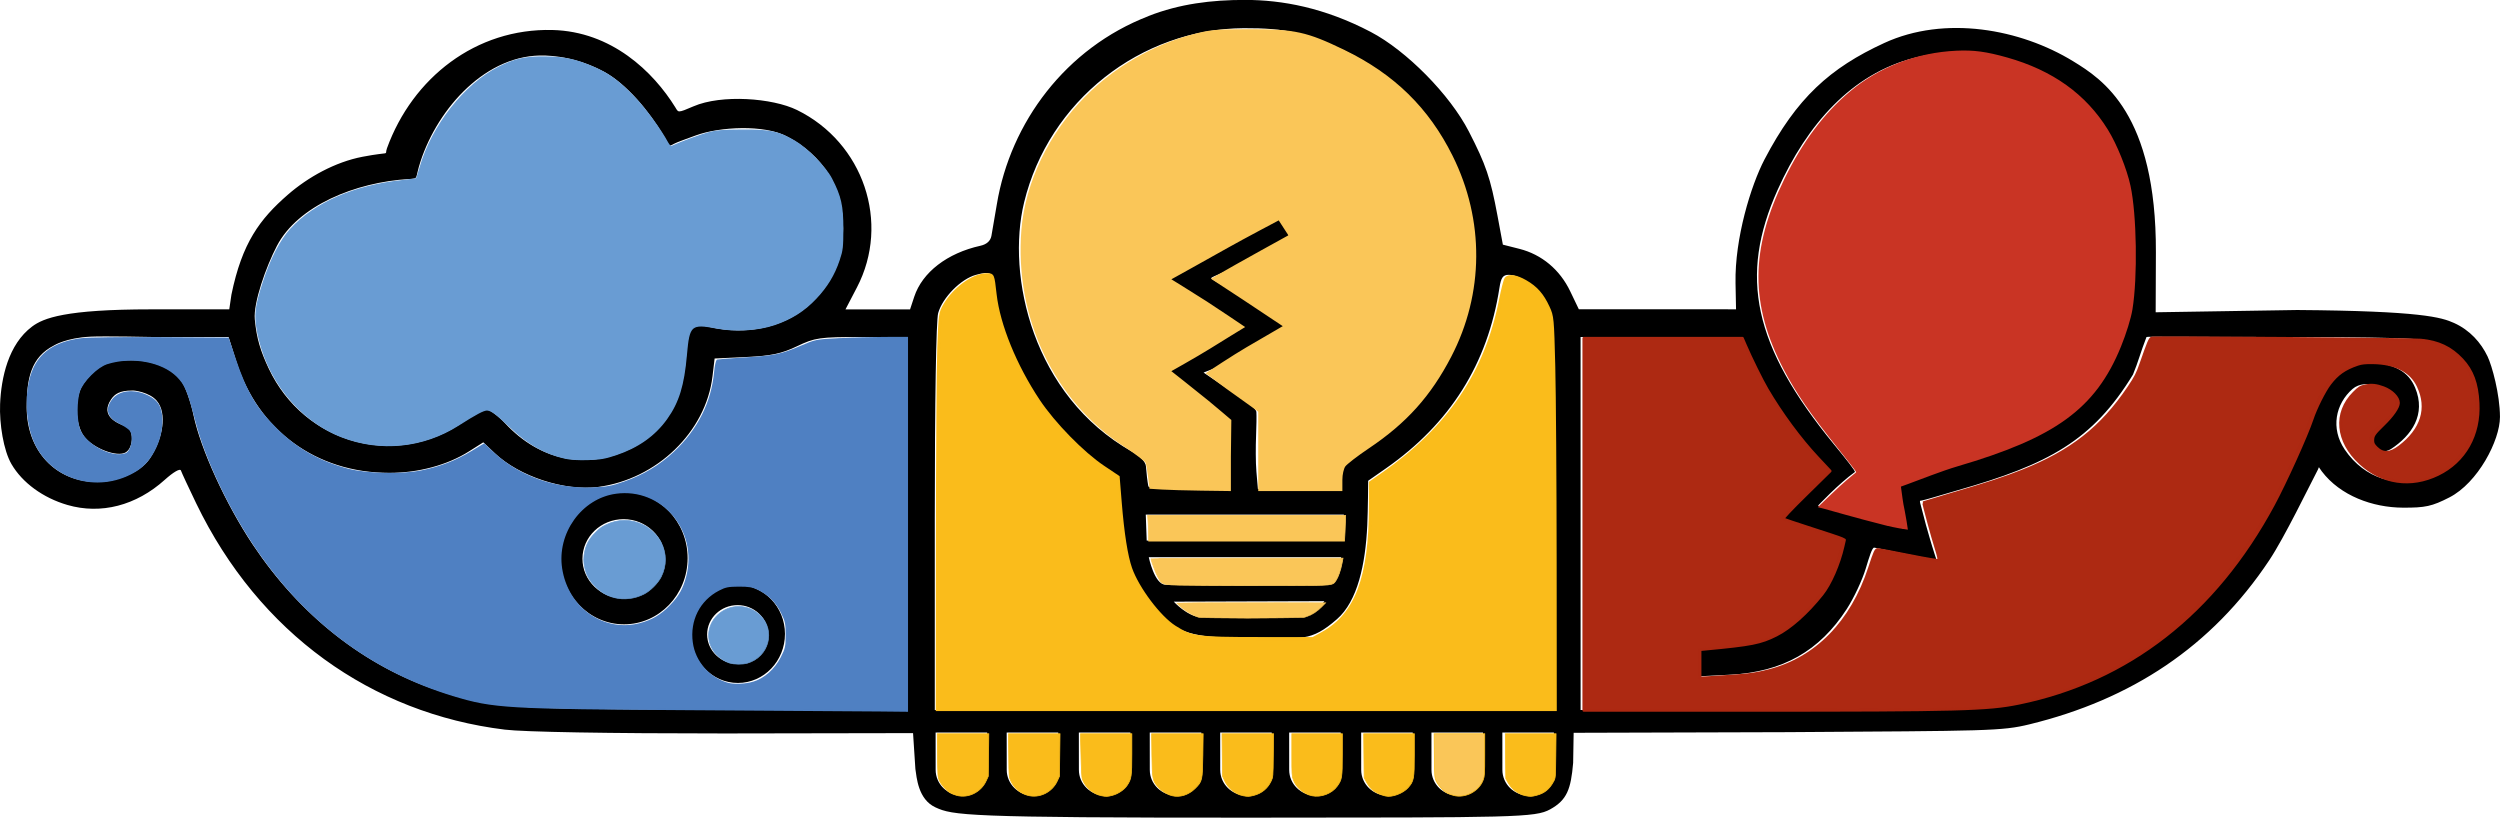
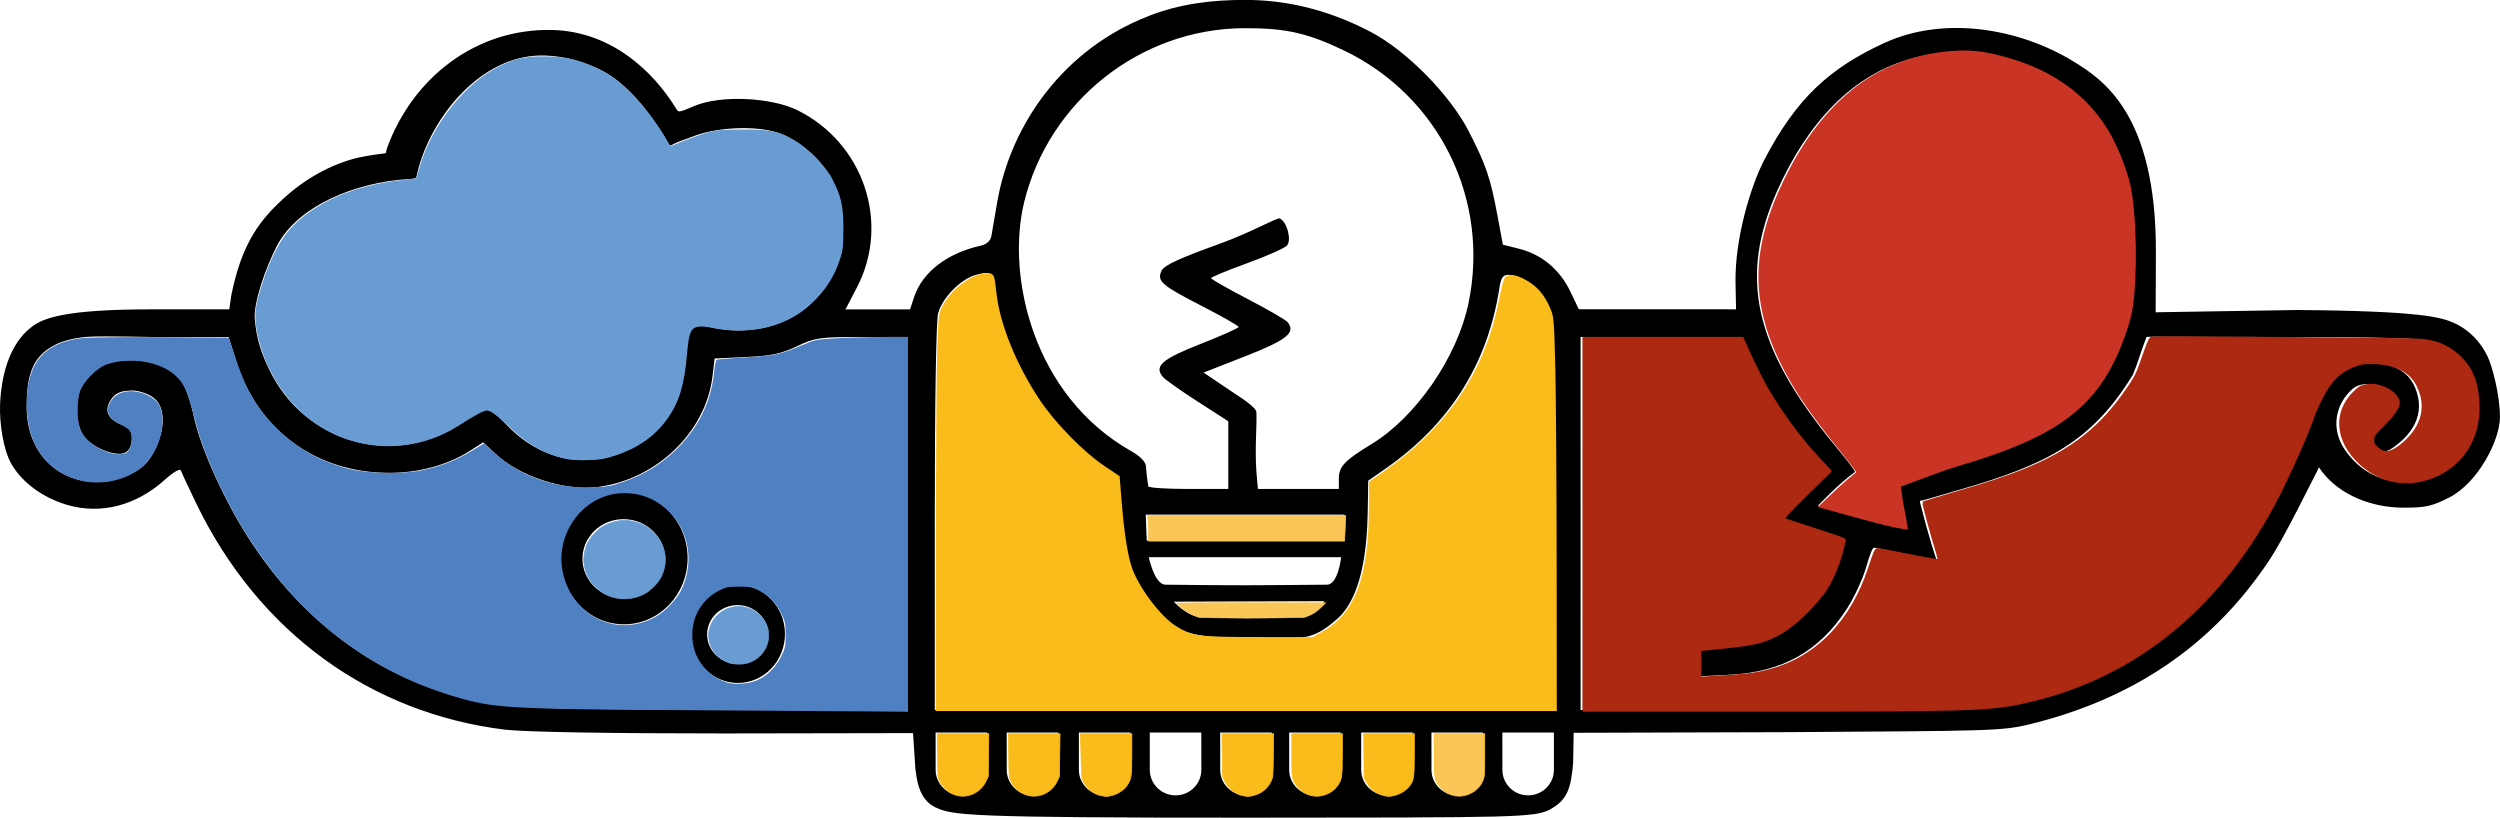
<svg xmlns="http://www.w3.org/2000/svg" xmlns:ns1="http://www.inkscape.org/namespaces/inkscape" xmlns:ns2="http://sodipodi.sourceforge.net/DTD/sodipodi-0.dtd" width="191.531mm" height="62.647mm" viewBox="0 0 191.531 62.647" version="1.1" id="svg1" xml:space="preserve" ns1:version="1.4-beta2 (9aaf4f34, 2024-07-30)" ns2:docname="icpc-mexico.svg">
  <ns2:namedview id="namedview1" pagecolor="#505050" bordercolor="#eeeeee" borderopacity="1" ns1:showpageshadow="0" ns1:pageopacity="0" ns1:pagecheckerboard="0" ns1:deskcolor="#d1d1d1" ns1:document-units="mm" ns1:zoom="1.1643713" ns1:cx="571.98249" ns1:cy="213.41989" ns1:window-width="1792" ns1:window-height="1120" ns1:window-x="0" ns1:window-y="0" ns1:window-maximized="0" ns1:current-layer="layer2" />
  <defs id="defs1">
    <ns1:path-effect effect="fillet_chamfer" id="path-effect1655" is_visible="true" lpeversion="1" nodesatellites_param="F,0,0,1,0,0,0,1 @ F,0,0,1,0,0,0,1 @ F,0,0,1,0,0,0,1 @ F,0,0,1,0,0,0,1 @ F,0,0,1,0,0,0,1 @ F,0,0,1,0,0,0,1 @ F,0,0,1,0,0,0,1 @ F,0,0,1,0,0,0,1 @ F,0,0,1,0,0,0,1 @ F,0,0,1,0,0,0,1 @ F,0,0,1,0,0,0,1 @ F,0,0,1,0,0,0,1 @ F,0,0,1,0,0,0,1 @ F,0,0,1,0,0,0,1 @ F,0,0,1,0,0,0,1 @ F,0,0,1,0,0,0,1 @ F,0,0,1,0,0,0,1 @ F,0,0,1,0,0,0,1 @ F,0,0,1,0,0,0,1 @ F,0,0,1,0,0,0,1 @ F,0,0,1,0,0,0,1 @ F,0,0,1,0,0,0,1 @ F,0,0,1,0,0,0,1 @ F,0,0,1,0,0,0,1 @ F,0,0,1,0,0,0,1 @ F,0,0,1,0,0,0,1 @ F,0,0,1,0,0,0,1 @ F,0,0,1,0,0,0,1 @ F,0,0,1,0,0,0,1 @ F,0,0,1,0,0,0,1 @ F,0,0,1,0,0,0,1 @ F,0,0,1,0,0,0,1 @ F,0,0,1,0,0,0,1 @ F,0,0,1,0,0,0,1 @ F,0,0,1,0,0,0,1 @ F,0,0,1,0,0,0,1 @ F,0,0,1,0,0,0,1 @ F,0,0,1,0,0,0,1 @ F,0,0,1,0,0,0,1 @ F,0,0,1,0,0,0,1 @ F,0,0,1,0,0,0,1 @ F,0,0,1,0,0,0,1 @ F,0,0,1,0,0,0,1 @ F,0,0,1,0,0,0,1 @ F,0,0,1,0,0,0,1 @ F,0,0,1,0,0,0,1 @ F,0,0,1,0,0,0,1 @ F,0,0,1,0,0,0,1 @ F,0,0,1,0,0,0,1 @ F,0,0,1,0,0,0,1 | F,0,0,1,0,0,0,1 @ F,0,0,1,0,0,0,1 @ F,0,0,1,0,0,0,1 @ F,0,0,1,0,0,0,1 @ F,0,0,1,0,0,0,1 @ F,0,0,1,0,0,0,1 @ F,0,0,1,0,0,0,1 | F,0,0,1,0,0,0,1 @ F,0,0,1,0,0,0,1 @ F,0,0,1,0,0,0,1 @ F,0,0,1,0,0,0,1 @ F,0,0,1,0,0,0,1 @ F,0,0,1,0,0,0,1 @ F,0,0,1,0,0,0,1 | F,0,0,1,0,0,0,1 @ F,0,0,1,0,0,0,1 @ F,0,0,1,0,0,0,1 @ F,0,0,1,0,0,0,1 @ F,0,0,1,0,0,0,1 @ F,0,0,1,0,0,0,1 @ F,0,0,1,0,0,0,1 | F,0,0,1,0,0,0,1 @ F,0,0,1,0,0,0,1 @ F,0,0,1,0,0,0,1 @ F,0,0,1,0,0,0,1 @ F,0,0,1,0,0,0,1 @ F,0,0,1,0,0,0,1 @ F,0,0,1,0,0,0,1 | F,0,0,1,0,0,0,1 @ F,0,0,1,0,0,0,1 @ F,0,0,1,0,0,0,1 @ F,0,0,1,0,0,0,1 @ F,0,0,1,0,0,0,1 @ F,0,0,1,0,0,0,1 @ F,0,0,1,0,0,0,1 @ F,0,0,1,0,0,0,1 | F,0,0,1,0,0,0,1 @ F,0,0,1,0,0,0,1 @ F,0,0,1,0,0,0,1 @ F,0,0,1,0,0,0,1 @ F,0,0,1,0,0,0,1 @ F,0,0,1,0,0,0,1 @ F,0,0,1,0,0,0,1 | F,0,0,1,0,0,0,1 @ F,0,0,1,0,0,0,1 @ F,0,0,1,0,0,0,1 @ F,0,0,1,0,0,0,1 @ F,0,0,1,0,0,0,1 @ F,0,0,1,0,0,0,1 @ F,0,0,1,0,0,0,1 @ F,0,0,1,0,0,0,1 | F,0,0,1,0,0,0,1 @ F,0,0,1,0,0,0,1 @ F,0,0,1,0,0,0,1 @ F,0,0,1,0,0,0,1 @ F,0,0,1,0,0,0,1 @ F,0,0,1,0,0,0,1 | F,0,0,1,0,0,0,1 @ F,0,0,1,0,0,0,1 @ F,0,0,1,0,0,0,1 @ F,0,0,1,0,0,0,1 @ F,0,0,1,0,0,0,1 @ F,0,0,1,0,0,0,1 @ F,0,0,1,0,0,0,1 | F,0,0,1,0,0,0,1 @ F,0,0,1,0,0,0,1 @ F,0,0,1,0,0,0,1 @ F,0,0,1,0,0,0,1 @ F,0,0,1,0,0,0,1 @ F,0,0,1,0,0,0,1 @ F,0,0,1,0,0,0,1 @ F,0,0,1,0,0,0,1 | F,0,0,1,0,0,0,1 @ F,0,0,1,0,0,0,1 @ F,0,0,1,0,0,0,1 @ F,0,0,1,0,0,0,1 @ F,0,0,1,0,0,0,1 @ F,0,0,1,0,0,0,1 @ F,0,0,1,0,0,0,1 @ F,0,0,1,0,0,0,1 | F,0,0,1,0,0,0,1 @ F,0,0,1,0,0,0,1 @ F,0,0,1,0,0,0,1 @ F,0,0,1,0,0,0,1 @ F,0,0,1,0,0,0,1 @ F,0,0,1,0,0,0,1 | F,0,0,1,0,0,0,1 @ F,0,0,1,0,0,0,1 @ F,0,0,1,0,0,0,1 @ F,0,0,1,0,0,0,1 @ F,0,0,1,0,0,0,1 @ F,0,0,1,0,0,0,1 @ F,0,0,1,0,0,0,1 | F,0,0,1,0,0,0,1 @ F,0,0,1,0,0,0,1 @ F,0,0,1,0,0,0,1 @ F,0,0,1,0,0,0,1 @ F,0,0,1,0,0,0,1 @ F,0,0,1,0,0,0,1 @ F,0,0,1,0,0,0,1 | F,0,0,1,0,0,0,1 @ F,0,0,1,0,0,0,1 @ F,0,0,1,0,0,0,1 @ F,0,0,1,0,0,0,1 @ F,0,0,1,0,0,0,1 @ F,0,0,1,0,0,0,1 @ F,0,0,1,0,0,0,1 | F,0,0,1,0,0,0,1 @ F,0,0,1,0,0,0,1 @ F,0,0,1,0,0,0,1 @ F,0,0,1,0,0,0,1 @ F,0,0,1,0,0,0,1 @ F,0,0,1,0,0,0,1 | F,0,0,1,0,0,0,1 @ F,0,0,1,0,0,0,1 @ F,0,0,1,0,0,0,1 @ F,0,0,1,0,0,0,1 @ F,0,0,1,0,0,0,1 @ F,0,0,1,0,0,0,1 @ F,0,0,1,0,0,0,1 | F,0,0,1,0,0,0,1 @ F,0,0,1,0,0,0,1 @ F,0,0,1,0,0,0,1 @ F,0,0,1,0,0,0,1 @ F,0,0,1,0,0,0,1 @ F,0,0,1,0,0,0,1 @ F,0,0,1,0,0,0,1 @ F,0,0,1,0,0,0,1 | F,0,0,1,0,0,0,1 @ F,0,0,1,0,0,0,1 @ F,0,0,1,0,0,0,1 @ F,0,0,1,0,0,0,1 @ F,0,0,1,0,0,0,1 @ F,0,0,1,0,0,0,1 @ F,0,0,1,0,0,0,1 @ F,0,0,1,0,0,0,1 @ F,0,0,1,0,0,0,1 @ F,0,0,1,0,0,0,1 @ F,0,0,1,0,0,0,1 @ F,0,0,1,0,0,0,1 @ F,0,0,1,0,0,0,1 @ F,0,0,1,0,0,0,1 @ F,0,0,1,0,0,0,1 @ F,0,0,1,0,0,0,1 @ F,0,0,1,0,0,0,1 @ F,0,0,1,0,0,0,1 @ F,0,0,1,0,0,0,1 @ F,0,0,1,0,0,0,1 @ F,0,0,1,0,0,0,1 @ F,0,0,1,0,0,0,1 @ F,0,0,1,0,0,0,1 @ F,0,0,1,0,0,0,1 @ F,0,0,1,0,0,0,1 @ F,0,0,1,0,0,0,1 @ F,0,0,1,0,0,0,1 @ F,0,0,1,0,0,0,1 @ F,0,0,1,0,0,0,1 @ F,0,0,1,0,0,0,1 @ F,0,0,1,0,0,0,1 @ F,0,0,1,0,0,0,1 @ F,0,0,1,0,0,0,1 | F,0,0,1,0,0,0,1 @ F,0,0,1,0,0,0,1 @ F,0,0,1,0,0,0,1 @ F,0,0,1,0,0,0,1 @ F,0,0,1,0,0,0,1 @ F,0,0,1,0,0,0,1 @ F,0,0,1,0,0,0,1 @ F,0,0,1,0,0,0,1 @ F,0,0,1,0,0,0,1 @ F,0,0,1,0,0,0,1 @ F,0,0,1,0,0,0,1 @ F,0,0,1,0,0,0,1 @ F,0,0,1,0,0,0,1 @ F,0,0,1,0,0,0,1 @ F,0,0,1,0,0,0,1 @ F,0,0,1,0,0,0,1 @ F,0,0,1,0,0,0,1 @ F,0,0,1,0,0,0,1 @ F,0,0,1,0,0,0,1 @ F,0,0,1,0,0,0,1 @ F,0,0,1,0,0,0,1 @ F,0,0,1,0,0,0,1 @ F,0,0,1,0,0,0,1 @ F,0,0,1,0,0,0,1 @ F,0,0,1,0,0,0,1 @ F,0,0,1,0,0,0,1 @ F,0,0,1,0,0,0,1 @ F,0,0,1,0,0,0,1 @ F,0,0,1,0,0,0,1 @ F,0,0,1,0,0,0,1 @ F,0,0,1,0,0,0,1 | F,0,0,1,0,0,0,1 @ F,0,0,1,0,0,0,1 @ F,0,0,1,0,0,0,1 @ F,0,0,1,0,0,0,1 | F,0,0,1,0,0,0,1 @ F,0,0,1,0,0,0,1 @ F,0,0,1,0,0,0,1 @ F,0,0,1,0,0,0,1 | F,0,0,1,0,0,0,1 @ F,0,0,1,0,0,0,1 @ F,0,0,1,0,0,0,1 @ F,0,0,1,0,0,0,1 | F,0,0,1,0,0,0,1 @ F,0,0,1,0,0,0,1 @ F,0,0,1,0,0,0,1 @ F,0,0,1,0,0,0,1 @ F,0,0,1,0,0,0,1 | F,0,0,1,0,0,0,1 @ F,0,0,1,0,0,0,1 @ F,0,0,1,0,0,0,1 @ F,0,0,1,0,0,0,1 | F,0,0,1,0,0,0,1 @ F,0,0,1,0,0,0,1 @ F,0,0,1,0,0,0,1 @ F,0,0,1,0,0,0,1 @ F,0,0,1,0,0,0,1 | F,0,0,1,0,0,0,1 @ F,0,0,1,0,0,0,1 @ F,0,0,1,0,0,0,1 @ F,0,0,1,0,0,0,1 @ F,0,0,1,0,0,0,1 | F,0,0,1,0,0,0,1 @ F,0,0,1,0,0,0,1 @ F,0,0,1,0,0,0,1 @ F,0,0,1,0,0,0,1 | F,0,0,1,0,0,0,1 @ F,0,0,1,0,0,0,1 @ F,0,0,1,0,0,0,1 @ F,0,0,1,0,0,0,1 @ F,0,0,1,0,0,0,1 @ F,0,0,1,0,0,0,1 @ F,0,0,1,0,0,0,1 @ F,0,0,1,0,0,0,1 @ F,0,0,1,0,0,0,1 @ F,0,0,1,0,0,0,1 @ F,0,0,1,0,0,0,1 @ F,0,0,1,0,0,0,1 @ F,0,0,1,0,0,0,1 @ F,0,0,1,0,0,0,1 @ F,0,0,1,0,0,0,1 @ F,0,0,1,0,0,0,1 @ F,0,0,1,0,0,0,1 @ F,0,0,1,0,0,0,1 @ F,0,0,1,0,0,0,1 @ F,0,0,1,0,0,0,1 @ F,0,0,1,0,0,0,1 @ F,0,0,1,0,0,0,1 @ F,0,0,1,0,0,0,1 @ F,0,0,1,0,0,0,1 | F,0,0,1,0,0,0,1 @ F,0,0,1,0,0,0,1 @ F,0,0,1,0,0,0,1 @ F,0,0,1,0,0,0,1 @ F,0,0,1,0,0,0,1 @ F,0,0,1,0,0,0,1 @ F,0,0,1,0,0,0,1 @ F,0,0,1,0,0,0,1 @ F,0,0,1,0,0,0,1 @ F,0,0,1,0,0,0,1 @ F,0,0,1,0,0,0,1 @ F,0,0,1,0,0,0,1 @ F,0,0,1,0,0,0,1 @ F,0,0,1,0,0,0,1 @ F,0,0,1,0,0,0,1 @ F,0,0,1,0,0,0,1 @ F,0,0,1,0,0,0,1 @ F,0,0,1,0,0,0,1 @ F,0,0,1,0,0,0,1 @ F,0,0,1,0,0,0,1 @ F,0,0,1,0,0,0,1 @ F,0,0,1,0,0,0,1 | F,0,0,1,0,0,0,1 @ F,0,0,1,0,0,0,1 @ F,0,0,1,0,0,0,1 @ F,0,0,1,0,0,0,1 @ F,0,0,1,0,0,0,1 @ F,0,0,1,0,0,0,1 @ F,0,0,1,0,0,0,1 @ F,0,0,1,0,0,0,1 @ F,0,0,1,0,0,0,1 @ F,0,0,1,0,0,0,1 @ F,0,0,1,0,0,0,1 @ F,0,0,1,0,0,0,1 @ F,0,0,1,0,0,0,1 @ F,0,0,1,0,0,0,1 @ F,0,0,1,0,0,0,1 @ F,0,0,1,0,0,0,1 @ F,0,0,1,0,0,0,1 @ F,0,0,1,0,0,0,1 @ F,0,0,1,0,0,0,1 @ F,0,0,1,0,0,0,1 @ F,0,0,1,0,0,0,1 @ F,0,0,1,0,0,0,1 @ F,0,0,1,0,0,0,1 @ F,0,0,1,0,0,0,1 @ F,0,0,1,0,0,0,1 @ F,0,0,1,0,0,0,1 @ F,0,0,1,0,0,0,1 @ F,0,0,1,0,0,0,1 @ F,0,0,1,0,0,0,1 @ F,0,0,1,0,0,0,1 @ F,0,0,1,0,0,0,1 @ F,0,0,1,0,0,0,1 @ F,0,0,1,0,0,0,1 @ F,0,0,1,0,0,0,1 @ F,0,0,1,0,0,0,1 @ F,0,0,1,0,0,0,1 @ F,0,0,1,0,0,0,1 @ F,0,0,1,0,0,0,1 @ F,0,0,1,0,0,0,1 @ F,0,0,1,0,0,0,1 @ F,0,0,1,0,0,0,1 @ F,0,0,1,0,0,0,1 @ F,0,0,1,0,0,0,1 @ F,0,0,1,0,0,0,1 | F,0,0,1,0,0,0,1 @ F,0,0,1,0,0,0,1 @ F,0,0,1,0,0,0,1 @ F,0,0,1,0,0,0,1 @ F,0,0,1,0,0,0,1 @ F,0,0,1,0,0,0,1 @ F,0,0,1,0,0,0,1 @ F,0,0,1,0,0,0,1 @ F,0,0,1,0,0,0,1 @ F,0,0,1,0,0,0,1 @ F,0,0,1,0,0,0,1 @ F,0,0,1,0,0,0,1 @ F,0,0,1,0,0,0,1 @ F,0,0,1,0,0,0,1 @ F,0,0,1,0,0,0,1 @ F,0,0,1,0,0,0,1 @ F,0,0,1,0,0,0,1 @ F,0,0,1,0,0,0,1 @ F,0,0,1,0,0,0,1 @ F,0,0,1,0,0,0,1 @ F,0,0,1,0,0,0,1 @ F,0,0,1,0,0,0,1 @ F,0,0,1,0,0,0,1 @ F,0,0,1,0,0,0,1 @ F,0,0,1,0,0,0,1 @ F,0,0,1,0,0,0,1 @ F,0,0,1,0,0,0,1 @ F,0,0,1,0,0,0,1 @ F,0,0,1,0,0,0,1 @ F,0,0,1,0,0,0,1 @ F,0,0,1,0,0,0,1 @ F,0,0,1,0,0,0,1 @ F,0,0,1,0,0,0,1 @ F,0,0,1,0,0,0,1 @ F,0,0,1,0,0,0,1 @ F,0,0,1,0,0,0,1 @ F,0,0,1,0,0,0,1 @ F,0,0,1,0,0,0,1 @ F,0,0,1,0,0,0,1 @ F,0,0,1,0,0,0,1 @ F,0,0,1,0,0,0,1 @ F,0,0,1,0,0,0,1 @ F,0,0,1,0,0,0,1 | F,0,0,1,0,0,0,1 @ F,0,0,1,0,0,0,1 @ F,0,0,1,0,0,0,1 @ F,0,0,1,0,0,0,1 @ F,0,0,1,0,0,0,1 @ F,0,0,1,0,0,0,1 | F,0,0,1,0,0,0,1 @ F,0,0,1,0,0,0,1 @ F,0,0,1,0,0,0,1 @ F,0,0,1,0,0,0,1 @ F,0,0,1,0,0,0,1 @ F,0,0,1,0,0,0,1 @ F,0,0,1,0,0,0,1 @ F,0,0,1,0,0,0,1 | F,0,0,1,0,0,0,1 @ F,0,0,1,0,0,0,1 @ F,0,0,1,0,0,0,1 @ F,0,0,1,0,0,0,1 @ F,0,0,1,0,0,0,1 @ F,0,0,1,0,0,0,1 @ F,0,0,1,0,0,0,1 @ F,0,0,1,0,0,0,1 | F,0,0,1,0,0,0,1 @ F,0,0,1,0,0,0,1 @ F,0,0,1,0,0,0,1 @ F,0,0,1,0,0,0,1 @ F,0,0,1,0,0,0,1 @ F,0,0,1,0,0,0,1 @ F,0,0,1,0,0,0,1 @ F,0,0,1,0,0,0,1 | F,0,0,1,0,0,0,1 @ F,0,0,1,0,0,0,1 @ F,0,0,1,0,0,0,1 @ F,0,0,1,0,0,0,1 @ F,0,0,1,0,0,0,1 @ F,0,0,1,0,0,0,1 @ F,0,0,1,0,0,0,1 | F,0,0,1,0,0,0,1 @ F,0,0,1,0,0,0,1 @ F,0,0,1,0,0,0,1 @ F,0,0,1,0,0,0,1 @ F,0,0,1,0,0,0,1 @ F,0,0,1,0,0,0,1 @ F,0,0,1,0,0,0,1 @ F,0,0,1,0,0,0,1 @ F,0,0,1,0,0,0,1 @ F,0,0,1,0,0,0,1 @ F,0,0,1,0,0,0,1 @ F,0,0,1,0,0,0,1 @ F,0,0,1,0,0,0,1 | F,0,0,1,0,0,0,1 @ F,0,0,1,0,0,0,1 @ F,0,0,1,0,0,0,1 @ F,0,0,1,0,0,0,1 @ F,0,0,1,0,0,0,1 @ F,0,0,1,0,0,0,1 @ F,0,0,1,0,0,0,1 @ F,0,0,1,0,0,0,1 @ F,0,0,1,0,0,0,1 @ F,0,0,1,0,0,0,1 @ F,0,0,1,0,0,0,1 @ F,0,0,1,0,0,0,1 @ F,0,0,1,0,0,0,1 | F,0,0,1,0,0,0,1 @ F,0,0,1,0,0,0,1 @ F,0,0,1,0,0,0,1 @ F,0,0,1,0,0,0,1 @ F,0,0,1,0,0,0,1 @ F,0,0,1,0,0,0,1 @ F,0,0,1,0,0,0,1 @ F,0,0,1,0,0,0,1 @ F,0,0,1,0,0,0,1 @ F,0,0,1,0,0,0,1 @ F,0,0,1,0,0,0,1 @ F,0,0,1,0,0,0,1 @ F,0,0,1,0,0,0,1 @ F,0,0,1,0,0,0,1 @ F,0,0,1,0,0,0,1 @ F,0,0,1,0,0,0,1 @ F,0,0,1,0,0,0,1 @ F,0,0,1,0,0,0,1 @ F,0,0,1,0,0,0,1 @ F,0,0,1,0,0,0,1 @ F,0,0,1,0,0,0,1 @ F,0,0,1,0,0,0,1 @ F,0,0,1,0,0,0,1 @ F,0,0,1,0,0,0,1 @ F,0,0,1,0,0,0,1 @ F,0,0,1,0,0,0,1 @ F,0,0,1,0,0,0,1 @ F,0,0,1,0,0,0,1 @ F,0,0,1,0,0,0,1 @ F,0,0,1,0,0,0,1 @ F,0,0,1,0,0,0,1 @ F,0,0,1,0,0,0,1 @ F,0,0,1,0,0,0,1 @ F,0,0,1,0,0,0,1 | F,0,0,1,0,0,0,1 @ F,0,0,1,0,0,0,1 @ F,0,0,1,0,0,0,1 @ F,0,0,1,0,0,0,1 @ F,0,0,1,0,0,0,1 @ F,0,0,1,0,0,0,1 @ F,0,0,1,0,0,0,1 @ F,0,0,1,0,0,0,1 @ F,0,0,1,0,0,0,1 @ F,0,0,1,0,0,0,1 @ F,0,0,1,0,0,0,1 @ F,0,0,1,0,0,0,1 @ F,0,0,1,0,0,0,1 @ F,0,0,1,0,0,0,1 @ F,0,0,1,0,0,0,1 @ F,0,0,1,0,0,0,1 @ F,0,0,1,0,0,0,1 @ F,0,0,1,0,0,0,1 @ F,0,0,1,0,0,0,1 @ F,0,0,1,0,0,0,1 @ F,0,0,1,0,0,0,1 @ F,0,0,1,0,0,0,1 @ F,0,0,1,0,0,0,1 @ F,0,0,1,0,0,0,1 @ F,0,0,1,0,0,0,1 @ F,0,0,1,0,0,0,1 @ F,0,0,1,0,0,0,1 @ F,0,0,1,0,0,0,1 @ F,0,0,1,0,0,0,1 @ F,0,0,1,0,0,0,1 @ F,0,0,1,0,0,0,1 @ F,0,0,1,0,0,0,1 @ F,0,0,1,0,0,0,1 @ F,0,0,1,0,0,0,1 @ F,0,0,1,0,0,0,1 @ F,0,0,1,0,0,0,1 | F,0,0,1,0,0,0,1 @ F,0,0,1,0,0,0,1 @ F,0,0,1,0,0,0,1 @ F,0,0,1,0,0,0,1 @ F,0,0,1,0,0,0,1 @ F,0,0,1,0,0,0,1 @ F,0,0,1,0,0,0,1 @ F,0,0,1,0,0,0,1 @ F,0,0,1,0,0,0,1 @ F,0,0,1,0,0,0,1 @ F,0,0,1,0,0,0,1 @ F,0,0,1,0,0,0,1 @ F,0,0,1,0,0,0,1 @ F,0,0,1,0,0,0,1 @ F,0,0,1,0,0,0,1 @ F,0,0,1,0,0,0,1 @ F,0,0,1,0,0,0,1 @ F,0,0,1,0,0,0,1 @ F,0,0,1,0,0,0,1 @ F,0,0,1,0,0,0,1 @ F,0,0,1,0,0,0,1 @ F,0,0,1,0,0,0,1 | F,0,0,1,0,0,0,1 @ F,0,0,1,0,0,0,1 @ F,0,0,1,0,0,0,1 @ F,0,0,1,0,0,0,1 @ F,0,0,1,0,0,0,1 @ F,0,0,1,0,0,0,1 @ F,0,0,1,0,0,0,1 @ F,0,0,1,0,0,0,1 @ F,0,0,1,0,0,0,1 @ F,0,0,1,0,0,0,1 @ F,0,0,1,0,0,0,1 @ F,0,0,1,0,0,0,1 @ F,0,0,1,0,0,0,1 @ F,0,0,1,0,0,0,1 @ F,0,0,1,0,0,0,1 @ F,0,0,1,0,0,0,1 @ F,0,0,1,0,0,0,1 @ F,0,0,1,0,0,0,1 @ F,0,0,1,0,0,0,1 | F,0,0,1,0,0,0,1 @ F,0,0,1,0,0,0,1 @ F,0,0,1,0,0,0,1 @ F,0,0,1,0,0,0,1 @ F,0,0,1,0,0,0,1 @ F,0,0,1,0,0,0,1 @ F,0,0,1,0,0,0,1 @ F,0,0,1,0,0,0,1 @ F,0,0,1,0,0,0,1 @ F,0,0,1,0,0,0,1 @ F,0,0,1,0,0,0,1 @ F,0,0,1,0,0,0,1 @ F,0,0,1,0,0,0,1 @ F,0,0,1,0,0,0,1 @ F,0,0,1,0,0,0,1 @ F,0,0,1,0,0,0,1 @ F,0,0,1,0,0,0,1 @ F,0,0,1,0,0,0,1 @ F,0,0,1,0,0,0,1 @ F,0,0,1,0,0,0,1 @ F,0,0,1,0,0,0,1 @ F,0,0,1,0,0,0,1 @ F,0,0,1,0,0,0,1 @ F,0,0,1,0,0,0,1 @ F,0,0,1,0,0,0,1 @ F,0,0,1,0,0,0,1 @ F,0,0,1,0,0,0,1 @ F,0,0,1,0,0,0,1 @ F,0,0,1,0,0,0,1 @ F,0,0,1,0,0,0,1 @ F,0,0,1,0,0,0,1 @ F,0,0,1,0,0,0,1 @ F,0,0,1,0,0,0,1 @ F,0,0,1,0,0,0,1 @ F,0,0,1,0,0,0,1 @ F,0,0,1,0,0,0,1 @ F,0,0,1,0,0,0,1 @ F,0,0,1,0,0,0,1 @ F,0,0,1,0,0,0,1 @ F,0,0,1,0,0,0,1 @ F,0,0,1,0,0,0,1 @ F,0,0,1,0,0,0,1 @ F,0,0,1,0,0,0,1 @ F,0,0,1,0,0,0,1 @ F,0,0,1,0,0,0,1 @ F,0,0,1,0,0,0,1 @ F,0,0,1,0,0,0,1 @ F,0,0,1,0,0,0,1 @ F,0,0,1,0,0,0,1 @ F,0,0,1,0,0,0,1 @ F,0,0,1,0,0,0,1 @ F,0,0,1,0,0,0,1 @ F,0,0,1,0,0,0,1 @ F,0,0,1,0,0,0,1 @ F,0,0,1,0,0,0,1 @ F,0,0,1,0,0,0,1 @ F,0,0,1,0,0,0,1 @ F,0,0,1,0,0,0,1 @ F,0,0,1,0,0,0,1 @ F,0,0,1,0,0,0,1 @ F,0,0,1,0,0,0,1 @ F,0,0,1,0,0,0,1 @ F,0,0,1,0,0,0,1 @ F,0,0,1,0,0,0,1 @ F,0,0,1,0,0,0,1 @ F,0,0,1,0,0,0,1 @ F,0,0,1,0,0,0,1 @ F,0,0,1,0,0,0,1 @ F,0,0,1,0,0,0,1 @ F,0,0,1,0,0,0,1 @ F,0,0,1,0,0,0,1 @ F,0,0,1,0,0,0,1 @ F,0,0,1,0,0,0,1 @ F,0,0,1,0,0,0,1 @ F,0,0,1,0,0,0,1 @ F,0,0,1,0,0,0,1 @ F,0,0,1,0,0,0,1 @ F,0,0,1,0,0,0,1 @ F,0,0,1,0,0,0,1 @ F,0,0,1,0,0,0,1 @ F,0,0,1,0,0,0,1 @ F,0,0,1,0,0,0,1 @ F,0,0,1,0,0,0,1 @ F,0,0,1,0,0,0,1 @ F,0,0,1,0,0,0,1 @ F,0,0,1,0,0,0,1" radius="0" unit="px" method="auto" mode="F" chamfer_steps="1" flexible="false" use_knot_distance="true" apply_no_radius="true" apply_with_radius="true" only_selected="false" hide_knots="false" />
  </defs>
  <g ns1:groupmode="layer" id="layer2" ns1:label="Layer 2" style="display:inline" transform="translate(9.103,-82.723)">
    <path id="path1655" style="display:inline;fill:#000000;stroke:none;stroke-width:0.8;stroke-dasharray:none;stroke-opacity:1" d="m 78.886,83.958 c -6.328,2.44 -10.58,8.141 -11.618,14.411 -0.167,1.011 -0.355,2.105 -0.417,2.43 -0.073,0.384 -0.366,0.647 -0.837,0.751 -2.547,0.564 -4.457,2.034 -5.076,3.908 l -0.319,0.967 h -2.474 -2.473 l 0.876,-1.681 c 2.58,-4.95 0.505,-11.094 -4.591,-13.593 -1.884,-0.924 -5.783,-1.209 -7.931,-0.281 -1.239,0.536 -1.152,0.466 -1.385,0.088 -1.699,-2.751 -4.896,-5.828 -9.43,-5.937 -5.845,-0.141 -10.705,3.657 -12.667,9.06 -0.222,0.611 0.422,0.213 -1.872,0.652 -2.095,0.402 -4.173,1.558 -5.72,2.904 -2.152,1.874 -3.509,3.687 -4.326,7.662 l -0.165,1.124 H 2.495 c -6.631,0 -8.275,0.674 -9.136,1.316 -1.829,1.364 -2.373,3.938 -2.455,5.942 -0.062,1.507 0.262,3.548 0.869,4.593 0.83,1.43 2.421,2.593 4.29,3.136 2.564,0.746 5.264,0.048 7.456,-1.927 0.661,-0.595 1.178,-0.893 1.239,-0.713 0.058,0.17 0.584,1.301 1.169,2.514 4.808,9.956 13.444,16.088 23.644,17.338 1.469,0.18 7.919,0.293 16.829,0.293 l 14.448,-0.026 0.179,2.75 c 0.099,0.637 0.203,2.323 1.534,2.936 1.331,0.614 2.247,0.799 24.04,0.791 20.446,-0.008 21.91,-0.006 23.056,-0.637 1.295,-0.713 1.59,-1.55 1.762,-3.557 l 0.039,-2.307 16.338,-0.049 c 15.436,-0.099 16.462,-0.082 18.587,-0.601 7.784,-1.9 13.956,-5.933 18.371,-12.576 1.171,-1.762 3.035,-5.624 3.718,-6.927 0.137,-0.261 -0.005,-0.282 0.303,0.123 1.427,1.88 3.906,2.77 6.208,2.782 1.725,0.009 2.231,-0.102 3.565,-0.784 2.183,-1.117 3.876,-4.365 3.878,-6.164 -0.005,-1.753 -0.616,-3.941 -0.951,-4.639 -0.507,-1.059 -1.354,-2.016 -2.569,-2.563 -0.952,-0.428 -2.499,-0.922 -12.017,-0.993 l -10.841,0.174 0.017,-4.586 c 0.038,-10.632 -4.095,-13.269 -6.33,-14.64 -4.052,-2.485 -9.834,-3.544 -14.483,-1.403 -4.149,1.91 -6.712,4.209 -9.175,8.926 -1.032,1.977 -2.283,6.035 -2.217,9.471 l 0.039,2.004 -6.222,-5.1e-4 -5.821,-0.001 -0.661,-1.379 c -0.796,-1.66 -2.18,-2.816 -3.892,-3.251 l -1.267,-0.321 -0.413,-2.22 c -0.538,-2.89 -0.881,-3.897 -2.195,-6.453 -1.447,-2.815 -4.769,-6.186 -7.512,-7.623 -3.568,-1.868 -6.807,-2.453 -9.633,-2.454 -2.57,-2.01e-4 -5.012,0.299 -7.398,1.235 z m 7.307,0.925 c 3.171,-0.017 4.858,0.359 7.673,1.709 7.309,3.507 11.21,11.46 9.524,19.418 -0.87,4.105 -4.025,8.674 -7.412,10.733 -2.075,1.261 -2.509,1.719 -2.509,2.646 v 0.794 h -3.018 -3.184 l -0.113,-1.321 c -0.062,-0.731 -0.059,-1.947 -0.027,-2.712 0.032,-0.765 0.043,-1.601 0.025,-1.858 -0.019,-0.274 -0.688,-0.804 -1.865,-1.554 l -2.181,-1.472 3.184,-1.245 c 3.2,-1.251 3.912,-1.824 3.253,-2.618 -0.146,-0.176 -1.524,-0.974 -3.061,-1.774 -1.537,-0.799 -2.796,-1.517 -2.799,-1.595 -0.002,-0.078 1.239,-0.593 2.757,-1.144 1.519,-0.551 2.898,-1.166 3.064,-1.366 0.366,-0.441 -0.028,-1.856 -0.567,-2.063 -0.215,-0.082 -2.166,1.059 -4.522,1.909 -3.207,1.158 -4.345,1.686 -4.532,2.103 -0.358,0.802 -0.022,1.093 3.132,2.715 1.525,0.785 2.775,1.498 2.777,1.584 0.002,0.086 -1.304,0.669 -2.902,1.296 -2.962,1.161 -3.589,1.704 -2.91,2.523 0.173,0.208 1.373,1.06 2.668,1.892 l 2.353,1.513 v 2.593 2.594 h -3.043 c -1.673,0 -3.06,-0.089 -3.082,-0.198 -0.071,-0.359 -0.146,-0.983 -0.186,-1.539 -0.024,-0.339 -0.437,-0.77 -1.086,-1.135 -7.584,-4.263 -9.622,-13.45 -8.246,-19.088 1.891,-7.748 8.894,-13.297 16.834,-13.34 z m 57.154,2.05 c 4.565,1.076 8.674,3.431 10.351,9.702 0.566,2.116 0.706,8.437 0.005,10.716 -1.888,6.14 -5.037,8.785 -13.27,11.144 -1.892,0.542 -3.464,1.109 -4.271,1.378 0.008,0.025 0.23,1.118 0.35,1.674 0.12,0.556 0.32,1.688 0.32,1.688 -0.14,-0.017 -1.495,-0.38 -3.212,-0.799 -1.702,-0.485 -1.856,-0.557 -3.438,-0.965 -0.038,0.021 1.594,-1.705 2.822,-2.585 0.07,-0.051 -0.692,-1.01 -1.586,-2.098 -6.243,-7.597 -7.291,-12.929 -4.335,-19.517 2.271,-5.061 5.699,-8.894 10.455,-10.108 0.65,-0.171 3.322,-0.795 5.809,-0.23 z m -110.686,0.044 c 1.495,0.055 3.02,0.45 4.479,1.228 1.746,0.931 3.506,3.056 4.576,4.887 0.519,0.888 0.333,0.903 0.839,0.638 0.224,-0.117 0.882,-0.351 1.647,-0.631 1.86,-0.678 5.226,-0.832 6.932,0.054 2.837,1.473 4.339,3.905 4.356,7.055 0.012,2.325 -0.913,4.381 -2.665,5.924 -1.921,1.691 -4.73,2.3 -7.568,1.64 -1.463,-0.34 -1.722,0.007 -1.857,2.49 -0.177,3.254 -1.622,5.583 -4.256,6.863 -3.322,1.614 -6.909,0.877 -9.531,-1.956 -0.544,-0.588 -1.193,-1.069 -1.442,-1.069 -0.249,0 -1.033,0.411 -1.74,0.915 -5.151,3.662 -12.231,1.732 -14.956,-4.078 -0.604,-1.289 -0.923,-2.267 -1.058,-3.752 -0.115,-1.266 0.855,-4.02 1.697,-5.63 1.601,-3.061 5.994,-4.874 10.124,-5.117 0.765,-0.045 0.422,0.03 0.88,-1.363 1.339,-4.082 5.059,-8.261 9.545,-8.096 z m 33.687,16.663 c 0.544,-0.047 0.662,0.227 0.662,1.02 0,2.761 2.715,9.862 8.024,13.519 l 1.453,1 0.136,1.759 c 0.075,0.967 0.265,3.083 0.554,4.394 0.38,1.719 1.73,3.713 3.181,4.989 1.563,1.374 3.865,1.231 6.819,1.258 3.442,0.031 4.116,0.352 6.149,-1.421 1.585,-1.381 2.181,-4.221 2.321,-7.18 0.055,-1.166 0.069,-3.423 0.069,-3.423 l 1.352,-0.943 c 4.926,-3.438 7.804,-8.014 8.705,-13.842 0.121,-0.781 0.271,-0.992 0.705,-0.992 0.948,0 2.273,1.03 2.845,2.21 0.534,1.104 0.548,1.502 0.548,16.13 v 14.998 H 86.193 62.513 v -14.752 c 0,-8.876 0.103,-15.114 0.26,-15.66 0.341,-1.191 1.734,-2.603 2.878,-2.919 0.288,-0.079 0.516,-0.131 0.698,-0.146 z m -68.54,4.876 c 1.128,-0.055 4.759,0.025 4.759,0.025 h 5.842 l 0.588,1.866 c 1.664,5.281 6.123,8.534 11.711,8.544 2.24,0.004 4.465,-0.595 6.129,-1.651 l 1.086,-0.689 0.887,0.839 c 1.879,1.777 5.366,2.915 7.905,2.58 4.51,-0.594 8.265,-4.228 8.769,-8.484 l 0.161,-1.357 2.414,-0.113 c 1.92,-0.09 2.717,-0.259 3.895,-0.824 1.375,-0.66 1.729,-0.71 4.961,-0.71 h 3.48 v 14.287 14.287 l -14.751,-0.027 C 29.766,137.061 28.502,136.975 24.51,135.649 18.816,133.758 13.876,129.872 10.259,124.439 8.192,121.334 6.26,117.113 5.72,114.522 5.51,113.514 5.108,112.366 4.827,111.971 4.054,110.886 2.575,110.284 0.763,110.317 c -1.666,0.03 -2.456,0.432 -3.438,1.747 -0.729,0.976 -0.725,3.097 0.008,4.087 0.68,0.918 2.557,1.632 3.209,1.221 0.601,-0.379 0.628,-1.77 -0.007,-1.987 -0.695,-0.237 -1.986,-0.801 -1.123,-2.071 0.276,-0.406 0.66,-0.67 1.587,-0.67 0.146,-0.033 1.341,0.124 1.902,0.775 0.825,0.96 0.477,2.916 -0.526,4.432 -0.757,1.144 -2.735,1.805 -4.01,1.803 -3.24,-0.006 -5.428,-2.427 -5.424,-5.731 0.002,-2.205 0.316,-3.829 2.106,-4.742 0,0 0.914,-0.573 2.762,-0.664 z m 114.181,0.025 h 6.096 6.097 l 0.765,1.704 c 0.971,2.165 2.315,4.27 4.262,6.676 l 1.736,1.827 c 0,0 -1.085,1.06 -1.622,1.596 -0.683,0.682 -2.064,2.046 -2.033,2.06 1.068,0.338 4.634,1.485 4.689,1.54 0.151,0.151 -0.572,2.416 -1.092,3.421 -0.252,0.488 -1.126,1.55 -1.942,2.362 -1.711,1.701 -3.115,2.291 -6.041,2.54 l -1.918,0.163 v 1.056 1.056 l 2.485,-0.13 c 3.991,-0.209 6.823,-1.807 8.909,-5.029 0.54,-0.833 1.196,-2.232 1.458,-3.109 0.263,-0.876 0.494,-1.632 0.651,-1.594 0.095,0 0.991,0.211 1.945,0.396 3.068,0.594 2.851,0.629 2.731,0.264 -0.374,-1.163 -0.514,-1.704 -0.721,-2.415 -0.512,-2.031 -0.542,-1.815 -0.341,-1.851 0.373,-0.066 1.43,-0.407 2.812,-0.801 6.892,-1.968 10.296,-3.781 13.394,-8.853 0.396,-0.946 0.585,-1.725 1.036,-2.878 0.163,-0.045 1.758,-5.1e-4 10.449,-5.1e-4 7.165,0 10.692,0.095 11.311,0.305 2.294,0.778 3.397,2.417 3.407,5.063 0.021,5.606 -6.872,7.852 -9.982,3.252 -1.092,-1.615 -0.707,-3.503 0.603,-4.642 0.997,-0.867 3.07,-0.06 3.255,0.887 0.122,0.627 -0.785,1.557 -1.41,2.043 -1.397,1.085 0.118,2.318 1.095,1.676 1.592,-1.046 2.71,-2.648 1.852,-4.703 -0.508,-1.217 -1.56,-1.824 -3.452,-1.953 -1.129,-0.077 -2.315,0.54 -2.794,1.019 -0.964,0.964 -1.158,1.636 -1.763,2.904 -0.149,0.744 -1.585,4.004 -2.639,6.104 -4.543,9.054 -11.786,14.692 -20.843,16.223 -1.899,0.321 -5.237,0.397 -17.396,0.397 h -15.047 v -14.287 z M 38.706,120.409 c -2.69,10e-6 -4.87,2.271 -4.871,5.073 1.5e-4,2.801 2.181,5.072 4.871,5.072 2.69,0 4.87,-2.271 4.871,-5.072 -1.47e-4,-2.801 -2.181,-5.073 -4.871,-5.073 z m 39.971,1.737 h 15.177 l -0.072,1.996 H 78.748 Z m -40.005,0.352 c 1.74,2.7e-4 3.151,1.358 3.151,3.033 -1.9e-5,1.675 -1.41,3.033 -3.151,3.033 -1.741,1.7e-4 -3.152,-1.358 -3.152,-3.033 2e-5,-1.675 1.411,-3.034 3.152,-3.033 z m 40.236,2.914 h 14.737 c 0,0 -0.22,2.098 -1.085,2.105 -5.977,0.05 -6.404,0.067 -12.378,0 -0.844,-0.009 -1.274,-2.105 -1.274,-2.105 z m -31.478,2.123 c -1.991,1e-5 -3.606,1.681 -3.606,3.755 1.11e-4,2.074 1.615,3.756 3.606,3.756 1.991,0 3.606,-1.682 3.606,-3.756 -1.09e-4,-2.074 -1.615,-3.755 -3.606,-3.755 z m 44.933,1.246 c 0,0 -0.794,1.116 -1.912,1.208 -3.824,0.038 -3.683,0.058 -7.582,0 -1.007,-0.03 -2.046,-1.171 -2.046,-1.171 z m -44.957,0.301 c 1.288,2e-4 2.333,1.006 2.333,2.246 -1.4e-5,1.24 -1.044,2.246 -2.333,2.246 -1.289,1.2e-4 -2.334,-1.005 -2.334,-2.246 1.5e-5,-1.24 1.045,-2.246 2.334,-2.246 z m 15.172,9.764 h 3.949 c 0,0.953 -0.002,1.906 0.002,2.859 -1.44e-4,1.079 -0.884,1.953 -1.975,1.953 -1.09,-9e-5 -1.974,-0.875 -1.975,-1.953 0.005,-0.165 -0.002,-2.859 -0.002,-2.859 z m 5.444,0 h 3.95 c 0,0.953 -0.002,1.906 0.002,2.859 -1.44e-4,1.079 -0.884,1.953 -1.974,1.953 -1.09,-9e-5 -1.974,-0.875 -1.975,-1.953 0.005,-0.165 -0.003,-2.859 -0.003,-2.859 z m 5.529,0 h 3.95 c 0,0.953 -0.002,1.906 0.002,2.859 -1.44e-4,1.079 -0.884,1.953 -1.975,1.953 -1.09,-9e-5 -1.974,-0.875 -1.974,-1.953 0.005,-0.165 -0.003,-2.859 -0.003,-2.859 z m 5.432,0 h 3.95 c 0,0.953 -0.002,1.906 0.002,2.859 -1.44e-4,1.079 -0.884,1.953 -1.975,1.953 -1.09,-9e-5 -1.974,-0.875 -1.974,-1.953 0.005,-0.165 -0.003,-2.859 -0.003,-2.859 z m 5.396,0 h 3.949 c 0,0.953 -0.002,1.906 0.002,2.859 -1.44e-4,1.079 -0.884,1.953 -1.974,1.953 -1.09,-9e-5 -1.974,-0.875 -1.975,-1.953 0.005,-0.165 -0.002,-2.859 -0.002,-2.859 z m 5.285,0 h 3.949 c 0,0.953 -0.002,1.906 0.002,2.859 -1.44e-4,1.079 -0.884,1.953 -1.975,1.953 -1.09,-9e-5 -1.974,-0.875 -1.975,-1.953 0.005,-0.165 -0.002,-2.859 -0.002,-2.859 z m 5.517,0 h 3.949 c 0,0.953 -0.002,1.906 0.002,2.859 -1.44e-4,1.079 -0.884,1.953 -1.975,1.953 -1.09,-9e-5 -1.974,-0.875 -1.975,-1.953 0.005,-0.165 -0.002,-2.859 -0.002,-2.859 z m 5.383,0 h 3.949 c 0,0.953 -0.002,1.906 0.002,2.859 -1.5e-4,1.079 -0.884,1.953 -1.975,1.953 -1.09,-9e-5 -1.974,-0.875 -1.974,-1.953 0.005,-0.165 -0.002,-2.859 -0.002,-2.859 z m 5.432,0 h 3.949 c 0,0.953 -0.002,1.906 0.002,2.859 -1.5e-4,1.079 -0.884,1.953 -1.975,1.953 -1.09,-9e-5 -1.974,-0.875 -1.974,-1.953 0.005,-0.165 -0.002,-2.859 -0.002,-2.859 z" ns2:nodetypes="sssccccccsscssssccssssscsccccczsscccsssccscssccssssscccccccsssssssssccccscsccssssssssssssccccssscsssssscscsccsscssscccscscssscsssssscssccsscssccsssscccssscccccccccssccssccccsssscsssssccscsccccccccscssssccccsscsccccccsccssssssscsssscccccsccccccccccccccsccccsccccccccccccccccccccccccccccccccccccccccccccccccccccccccccccccccccccccccccc" />
    <path style="font-variation-settings:'wght' 400;display:inline;fill:#ad2912;fill-opacity:0.996;stroke:#ad2912;stroke-width:0.831;stroke-linecap:round;stroke-linejoin:round;stroke-dasharray:none;stroke-opacity:0.996" d="M 457.906,151.581 V 97.799 h 22.91 22.91 l 0.795,1.857 c 1.647,3.846 4.809,10.268 6.349,12.891 4.139,7.053 9.55,14.38 14.59,19.757 l 3.629,3.871 -6.911,6.786 c -4.459,4.378 -6.814,6.877 -6.636,7.043 0.151,0.142 3.865,1.403 8.253,2.804 4.388,1.401 8.307,2.716 8.709,2.923 l 0.731,0.376 -0.423,1.863 c -1.172,5.169 -3.653,10.848 -6.053,13.858 -4.332,5.433 -9.167,9.734 -13.25,11.786 -4.507,2.265 -7.143,2.787 -20.319,4.024 l -1.719,0.161 v 4.123 4.123 l 2.957,-0.174 c 10.634,-0.624 12.591,-0.847 16.85,-1.921 13.745,-3.466 24.1,-14.031 29.257,-29.854 1.472,-4.515 1.792,-5.226 2.355,-5.229 0.24,-10e-4 4.251,0.759 8.913,1.69 5.028,1.004 8.576,1.591 8.723,1.444 0.147,-0.147 -0.145,-1.478 -0.717,-3.272 -1.125,-3.526 -3.785,-13.343 -3.646,-13.458 0.052,-0.043 3.809,-1.159 8.348,-2.481 10.078,-2.934 15.007,-4.545 20.22,-6.614 14.112,-5.599 22.837,-12.455 30.713,-24.134 2.009,-2.98 2.539,-4.019 3.577,-7.015 2.06,-5.946 2.573,-7.166 3.068,-7.295 1.007,-0.26 74.554,0.314 77.749,0.607 5.073,0.466 8.713,2.187 11.958,5.656 2.953,3.157 4.331,6.891 4.616,12.508 0.467,9.224 -3.833,16.884 -11.59,20.643 -7.831,3.796 -16.125,2.592 -22.457,-3.259 -6.834,-6.315 -7.571,-14.514 -1.823,-20.262 1.527,-1.527 1.926,-1.776 3.318,-2.065 1.745,-0.362 3.198,-0.208 5.219,0.552 2.437,0.918 4.317,2.831 4.313,4.39 -0.003,1.241 -1.68,3.671 -4.273,6.19 -2.832,2.751 -3.151,3.226 -3.151,4.691 0,0.806 0.213,1.227 1.045,2.059 1.893,1.893 3.969,1.814 6.7,-0.253 6.523,-4.938 8.443,-11.147 5.427,-17.548 -2.06,-4.372 -6.559,-6.689 -13.172,-6.786 -2.196,-0.032 -3.251,0.082 -4.402,0.476 -3.714,1.272 -5.84,2.765 -8.018,5.629 -1.564,2.057 -4.045,7.004 -5.103,10.176 -1.591,4.77 -7.694,18.265 -11.212,24.794 -16.899,31.359 -41.944,50.881 -73.604,57.371 -8.976,1.84 -16.908,2.051 -77.372,2.055 l -48.349,0.003 z" id="path183626" transform="matrix(0.265,0,0,0.265,-9.103,82.723)" />
    <path style="font-variation-settings:'wght' 400;display:inline;fill:#c93424;fill-opacity:1;stroke:#c93424;stroke-width:1.002;stroke-linecap:square;stroke-linejoin:miter;stroke-dasharray:none;stroke-opacity:1;paint-order:stroke fill markers" d="m 544.869,151.32 c -3.406,-0.861 -8.454,-2.208 -11.218,-2.993 -2.763,-0.785 -5.498,-1.549 -6.076,-1.699 l -1.052,-0.271 3.038,-2.921 c 1.671,-1.607 3.815,-3.566 4.764,-4.354 0.949,-0.788 1.999,-1.659 2.331,-1.934 0.57,-0.472 0.585,-0.538 0.262,-1.142 -0.189,-0.352 -2.581,-3.437 -5.316,-6.856 -7.788,-9.733 -11.96,-15.804 -15.449,-22.482 -9.77,-18.7 -9.711,-34.523 0.204,-54.787 5.201,-10.63 11.328,-18.797 18.812,-25.077 8.363,-7.018 19.117,-11.125 30.498,-11.646 4.921,-0.226 8.478,0.253 14.489,1.951 13.023,3.678 22.537,10.493 28.807,20.636 2.598,4.202 5.427,11.215 6.476,16.052 1.796,8.28 2.08,26.317 0.56,35.593 -0.414,2.531 -1.756,6.874 -3.283,10.625 -7.294,17.924 -18.962,26.115 -46.94,34.327 -4.479,1.315 -11.157,3.962 -14.274,5.099 l -2.489,0.908 c 0.428,2.916 0.533,4.585 1.185,7.557 0.3,1.367 0.781,4.639 0.781,4.639 0,0 -2.706,-0.365 -6.112,-1.226 z" id="path183628" transform="matrix(0.265,0,0,0.265,-9.103,82.723)" ns2:nodetypes="ssscsssssssssssssssscscs" />
    <path style="font-variation-settings:'wght' 400;fill:#fabc1b;fill-opacity:0.996;stroke:#fabc1b;stroke-width:0.869;stroke-linecap:square;stroke-linejoin:miter;stroke-dasharray:none;stroke-opacity:0.996;paint-order:stroke fill markers" d="m 271.003,157.757 c 0.018,-26.064 0.198,-51.862 0.4,-57.33 0.358,-9.672 0.405,-10.004 1.749,-12.298 2.772,-4.73 8.253,-8.678 12.063,-8.69 1.876,-0.006 1.812,-0.152 2.481,5.687 1.018,8.883 5.81,20.632 12.532,30.723 4.443,6.67 12.756,15.168 18.792,19.209 l 4.249,2.845 0.593,7.339 c 0.727,8.998 1.758,15.556 3.004,19.1 2.03,5.777 8.289,14.099 12.729,16.925 4.863,3.096 6.609,3.337 24.175,3.338 l 15.838,0.001 2.696,-1.485 c 9.813,-5.404 13.884,-16.18 13.884,-36.751 v -6.847 l 3.588,-2.497 c 19.128,-13.312 29.89,-29.246 34.05,-50.415 0.588,-2.994 1.296,-5.723 1.574,-6.063 0.827,-1.016 2.947,-0.7 5.634,0.842 3.061,1.756 4.888,3.832 6.553,7.448 1.216,2.642 1.264,3.144 1.616,17.075 0.199,7.894 0.379,33.451 0.4,56.793 l 0.037,42.44 h -89.334 -89.334 z" id="path183629" transform="matrix(0.265,0,0,0.265,-9.103,82.723)" />
    <path style="font-variation-settings:'wght' 400;fill:#fabc1b;fill-opacity:0.996;stroke:#fabc1b;stroke-width:0.222;stroke-linecap:square;stroke-linejoin:miter;stroke-dasharray:none;stroke-opacity:0.996;paint-order:stroke fill markers" d="m 276.554,229.938 c -0.66,-0.182 -1.506,-0.523 -1.881,-0.756 -1.123,-0.699 -2.509,-2.261 -3.051,-3.439 -0.486,-1.058 -0.512,-1.384 -0.579,-7.359 l -0.071,-6.252 h 7.448 7.448 l -0.074,6.142 -0.074,6.142 -0.626,1.354 c -1.518,3.285 -5.214,5.089 -8.541,4.169 z" id="path183630" transform="matrix(0.265,0,0,0.265,-9.103,82.723)" />
    <path style="font-variation-settings:'wght' 400;fill:#fabc1b;fill-opacity:0.996;stroke:#fabc1b;stroke-width:0.222;stroke-linecap:square;stroke-linejoin:miter;stroke-dasharray:none;stroke-opacity:0.996;paint-order:stroke fill markers" d="m 297.118,229.935 c -2.192,-0.604 -3.836,-1.991 -4.838,-4.081 -0.582,-1.214 -0.584,-1.233 -0.652,-7.469 l -0.068,-6.252 h 7.447 7.447 l -0.079,6.142 -0.079,6.142 -0.623,1.354 c -1.513,3.29 -5.207,5.088 -8.556,4.165 z" id="path183631" transform="matrix(0.265,0,0,0.265,-9.103,82.723)" />
    <path style="font-variation-settings:'wght' 400;fill:#fabc1b;fill-opacity:0.996;stroke:#fabc1b;stroke-width:0.222;stroke-linecap:square;stroke-linejoin:miter;stroke-dasharray:none;stroke-opacity:0.996;paint-order:stroke fill markers" d="m 318.441,230.05 c -2.063,-0.408 -4,-1.861 -5.064,-3.797 -0.635,-1.155 -0.648,-1.245 -0.795,-5.711 -0.083,-2.495 -0.16,-5.408 -0.171,-6.474 l -0.021,-1.937 h 7.414 7.414 v 5.825 c 0,6.418 -0.117,7.217 -1.329,9.046 -0.863,1.303 -2.626,2.506 -4.306,2.938 -1.438,0.37 -1.765,0.381 -3.142,0.109 z" id="path183632" transform="matrix(0.265,0,0,0.265,-9.103,82.723)" />
-     <path style="font-variation-settings:'wght' 400;fill:#fabc1b;fill-opacity:0.996;stroke:#fabc1b;stroke-width:0.222;stroke-linecap:square;stroke-linejoin:miter;stroke-dasharray:none;stroke-opacity:0.996;paint-order:stroke fill markers" d="m 338.891,230.052 c -1.469,-0.368 -2.953,-1.268 -3.986,-2.417 -1.698,-1.888 -1.786,-2.329 -1.881,-9.362 l -0.083,-6.142 h 7.445 7.445 l -0.083,6.142 c -0.099,7.337 -0.165,7.619 -2.255,9.685 -1.869,1.848 -4.391,2.647 -6.602,2.094 z" id="path183633" transform="matrix(0.265,0,0,0.265,-9.103,82.723)" />
    <path style="font-variation-settings:'wght' 400;fill:#fabc1b;fill-opacity:0.996;stroke:#fabc1b;stroke-width:0.222;stroke-linecap:square;stroke-linejoin:miter;stroke-dasharray:none;stroke-opacity:0.996;paint-order:stroke fill markers" d="m 359.384,230.05 c -2.234,-0.442 -4.316,-2.112 -5.299,-4.252 l -0.636,-1.383 -0.079,-6.142 -0.079,-6.142 h 7.45 7.45 l -0.071,6.252 c -0.07,6.222 -0.073,6.258 -0.651,7.469 -0.993,2.083 -2.718,3.508 -4.944,4.085 -1.438,0.372 -1.763,0.384 -3.142,0.111 z" id="path183634" transform="matrix(0.265,0,0,0.265,-9.103,82.723)" />
    <path style="font-variation-settings:'wght' 400;fill:#fabc1b;fill-opacity:0.996;stroke:#fabc1b;stroke-width:0.222;stroke-linecap:square;stroke-linejoin:miter;stroke-dasharray:none;stroke-opacity:0.996;paint-order:stroke fill markers" d="m 379.276,230.056 c -2.328,-0.484 -4.529,-2.361 -5.353,-4.565 -0.412,-1.102 -0.45,-1.711 -0.45,-7.281 v -6.078 h 7.303 7.303 l -0.009,6.031 c -0.01,6.646 -0.094,7.17 -1.443,9.064 -1.556,2.183 -4.68,3.385 -7.351,2.829 z" id="path183635" transform="matrix(0.265,0,0,0.265,-9.103,82.723)" />
    <path style="font-variation-settings:'wght' 400;fill:#fabc1b;fill-opacity:0.996;stroke:#fabc1b;stroke-width:0.222;stroke-linecap:square;stroke-linejoin:miter;stroke-dasharray:none;stroke-opacity:0.996;paint-order:stroke fill markers" d="m 400.584,230.139 c -2.738,-0.67 -4.301,-1.783 -5.429,-3.864 l -0.768,-1.416 -0.068,-6.363 -0.068,-6.363 h 7.316 7.316 v 6.078 c 0,6.929 -0.128,7.606 -1.79,9.494 -1.469,1.669 -4.701,2.878 -6.51,2.435 z" id="path183636" transform="matrix(0.265,0,0,0.265,-9.103,82.723)" />
-     <path style="font-variation-settings:'wght' 400;fill:#fabc1b;fill-opacity:0.996;stroke:#fabc1b;stroke-width:0.222;stroke-linecap:square;stroke-linejoin:miter;stroke-dasharray:none;stroke-opacity:0.996;paint-order:stroke fill markers" d="m 441.051,230.05 c -2.06,-0.408 -3.995,-1.857 -5.069,-3.797 l -0.65,-1.174 -0.068,-6.474 -0.068,-6.474 h 7.331 7.331 l -0.07,6.363 c -0.069,6.221 -0.082,6.385 -0.6,7.359 -1.22,2.293 -2.669,3.477 -4.996,4.083 -1.435,0.374 -1.76,0.385 -3.14,0.113 z" id="path183637" transform="matrix(0.265,0,0,0.265,-9.103,82.723)" />
    <path style="font-variation-settings:'wght' 400;fill:#fac658;fill-opacity:1;stroke:#fabc1b;stroke-width:0.222;stroke-linecap:square;stroke-linejoin:miter;stroke-dasharray:none;stroke-opacity:0.996;paint-order:stroke fill markers" d="m 420.281,229.979 c -0.609,-0.156 -1.441,-0.458 -1.85,-0.672 -1.099,-0.576 -2.526,-2.097 -3.142,-3.347 -0.531,-1.079 -0.543,-1.227 -0.609,-7.464 l -0.068,-6.363 h 7.316 7.316 v 6.078 c 0,5.584 -0.037,6.176 -0.453,7.29 -1.226,3.277 -5.143,5.339 -8.51,4.478 z" id="path183638" transform="matrix(0.265,0,0,0.265,-9.103,82.723)" />
-     <path style="font-variation-settings:'wght' 400;fill:#fac658;fill-opacity:1;stroke:#fac658;stroke-width:0.888;stroke-linecap:square;stroke-linejoin:miter;stroke-dasharray:none;stroke-opacity:1;paint-order:stroke fill markers" d="m 336.002,141.088 -3.292,-0.209 -0.37,-3.146 c -0.203,-1.73 -0.537,-3.582 -0.741,-4.114 -0.204,-0.533 -3.039,-2.699 -6.3,-4.815 -20.182,-13.093 -31.582,-37.126 -29.568,-62.332 1.081,-13.531 7.924,-27.798 18.374,-38.309 8.343,-8.392 19.218,-14.699 30.594,-17.743 5.191,-1.389 6.749,-1.534 16.571,-1.544 13.018,-0.013 16.409,0.732 27.249,5.985 14.298,6.929 24.2,16.626 31.044,30.399 9.175,18.465 9.029,39.528 -0.4,57.668 -5.882,11.317 -12.834,19.053 -23.637,26.3 -3.321,2.228 -6.454,4.645 -6.962,5.371 -0.529,0.755 -0.924,2.518 -0.924,4.119 v 2.8 h -11.72 -11.72 v -11.359 -11.359 c 0,0 -3.918,-2.915 -6.718,-4.858 -2.8,-1.943 -8.174,-6.004 -8.174,-6.004 0,0 7.56,-5.001 11.31,-7.178 3.75,-2.177 11.071,-6.444 11.071,-6.444 0,0 -8.65,-5.783 -12.107,-8.049 -1.651,-1.082 -8.654,-5.671 -8.654,-5.671 7.29,-4.228 22.183,-12.408 22.183,-12.408 l -3.279,-5.056 c 0,0 -10.609,5.593 -15.15,8.161 -5.456,3.086 -16.911,9.431 -16.911,9.431 0,0 7.276,4.477 10.865,6.794 3.541,2.286 10.524,7.011 10.524,7.011 0,0 -5.412,3.297 -9.595,5.913 -3.617,2.261 -11.715,6.802 -11.715,6.802 0,0 7.57,5.944 11.294,8.992 2.155,1.764 6.393,5.381 6.393,5.381 l -0.126,10.317 v 9.585 l -8.057,-0.111 c -4.432,-0.061 -9.539,-0.205 -11.349,-0.32 z" id="path183639" transform="matrix(0.265,0,0,0.265,-9.103,82.723)" ns2:nodetypes="scsssssssssssssccccczczcscccscacscaccccs" />
    <path style="font-variation-settings:'wght' 400;fill:#fac658;fill-opacity:1;stroke:#fac658;stroke-width:0.225;stroke-linecap:square;stroke-linejoin:miter;stroke-dasharray:none;stroke-opacity:1;paint-order:stroke fill markers" d="m 332.086,154.775 c 0,-0.909 -0.066,-2.579 -0.146,-3.711 l -0.146,-2.059 h 28.598 28.598 l -10e-4,1.181 c -5.6e-4,0.649 -0.067,2.319 -0.147,3.711 l -0.146,2.53 h -28.305 -28.305 z" id="path183640" transform="matrix(0.265,0,0,0.265,-9.103,82.723)" />
-     <path style="font-variation-settings:'wght' 400;fill:#fac658;fill-opacity:1;stroke:#fac658;stroke-width:0.225;stroke-linecap:square;stroke-linejoin:miter;stroke-dasharray:none;stroke-opacity:1;paint-order:stroke fill markers" d="m 348.465,169.248 c -13.285,-0.129 -12.229,0.047 -13.63,-2.267 -0.576,-0.951 -2.074,-4.92 -2.074,-5.495 0,-0.06 12.488,-0.11 27.751,-0.11 H 388.262 l -0.289,1.518 c -0.371,1.947 -1.085,3.974 -1.734,4.922 -1.01,1.475 -0.603,1.432 -14.005,1.491 -6.68,0.029 -17.376,0.003 -23.768,-0.059 z" id="path183641" transform="matrix(0.265,0,0,0.265,-9.103,82.723)" />
    <path style="font-variation-settings:'wght' 400;fill:#fac658;fill-opacity:1;stroke:#fac658;stroke-width:0.124;stroke-linecap:square;stroke-linejoin:miter;stroke-dasharray:none;stroke-opacity:1;paint-order:stroke fill markers" d="m 351.537,178.641 -4.751,-0.07 -0.975,-0.342 c -1.6,-0.561 -3.84,-2.019 -5.114,-3.33 l -0.536,-0.551 5.966,-0.084 c 3.281,-0.046 12.991,-0.067 21.577,-0.046 l 15.612,0.038 -1.172,1.179 c -1.367,1.375 -2.791,2.31 -4.258,2.797 l -0.987,0.328 -6.726,0.087 c -7.54,0.098 -11.693,0.096 -18.635,-0.007 z" id="path183642" transform="matrix(0.265,0,0,0.265,-9.103,82.723)" />
    <path style="font-variation-settings:'wght' 400;fill:#4f80c2;fill-opacity:0.996;stroke:#4f80c2;stroke-width:0.424;stroke-linecap:square;stroke-linejoin:miter;stroke-dasharray:none;stroke-opacity:0.996;paint-order:stroke fill markers" d="m 200.275,205.115 c -54.033,-0.332 -57.533,-0.537 -69.15,-4.047 C 107.181,193.833 87.691,179.041 73.179,157.087 65.819,145.954 59.405,132.226 56.694,121.809 c -2.265,-8.704 -3.086,-10.672 -5.434,-13.02 -4.376,-4.376 -13.198,-5.977 -20.351,-3.693 -2.83,0.903 -6.993,5.061 -7.986,7.975 -0.903,2.651 -0.914,8.288 -0.021,10.91 1.561,4.581 9.419,8.79 13.492,7.227 1.713,-0.657 2.55,-5.006 1.306,-6.783 -0.34,-0.486 -1.675,-1.4 -2.966,-2.032 -3.531,-1.727 -4.266,-4.038 -2.163,-6.796 1.962,-2.572 6.144,-3.024 10.128,-1.095 2.751,1.332 3.808,2.98 4.017,6.262 0.372,5.848 -2.724,12.373 -7.219,15.21 -10.299,6.501 -23.792,3.095 -29.058,-7.337 -3.393,-6.721 -3.362,-17.754 0.065,-23.463 2.41,-4.015 6.636,-6.36 12.951,-7.187 1.865,-0.244 11.48,-0.37 22.865,-0.3 l 19.646,0.122 1.977,5.928 c 3.187,9.556 6.091,14.468 12.024,20.341 5.837,5.778 12.331,9.439 20.603,11.616 5.512,1.451 15.652,1.669 21.496,0.463 5.364,-1.107 9.8,-2.836 14.39,-5.607 l 3.506,-2.117 2.751,2.573 c 7.193,6.729 17.729,10.496 28.292,10.116 4.503,-0.162 5.666,-0.369 9.478,-1.688 5.514,-1.907 10.346,-4.804 14.495,-8.689 6.906,-6.467 10.889,-14.397 11.695,-23.285 0.158,-1.739 0.497,-3.229 0.754,-3.311 0.257,-0.081 3.802,-0.352 7.877,-0.601 8.611,-0.527 10.562,-0.934 16.301,-3.402 4.168,-1.792 4.337,-1.826 10.797,-2.166 3.61,-0.19 9.564,-0.354 13.232,-0.365 l 6.669,-0.019 v 53.985 53.985 l -7.939,-0.085 c -4.366,-0.046 -28.708,-0.212 -54.091,-0.368 z m 17.502,-7.822 c 3.264,-0.969 6.332,-3.67 8.1,-7.129 1.344,-2.629 1.467,-3.182 1.467,-6.581 0,-3.333 -0.141,-3.997 -1.379,-6.512 -1.502,-3.05 -3.684,-5.211 -6.816,-6.746 -1.555,-0.762 -2.648,-0.947 -5.536,-0.938 -3.084,0.011 -3.919,0.179 -5.837,1.174 -5.617,2.916 -8.569,8.755 -7.692,15.214 0.744,5.484 4.743,10.126 10.142,11.774 1.79,0.546 5.24,0.429 7.551,-0.258 z M 185.018,180.361 c 3.559,-0.927 6.24,-2.52 8.853,-5.259 2.593,-2.718 3.805,-4.867 4.713,-8.353 3.506,-13.46 -7.167,-26.045 -20.538,-24.214 -10.019,1.371 -17.333,11.557 -15.725,21.9 1.772,11.399 12.141,18.675 22.696,15.926 z" id="path183643" transform="matrix(0.265,0,0,0.265,-9.103,82.723)" />
    <path style="font-variation-settings:'wght' 400;fill:#699cd3;fill-opacity:0.996;stroke:#699cd3;stroke-width:0.392;stroke-linecap:square;stroke-linejoin:miter;stroke-dasharray:none;stroke-opacity:0.996;paint-order:stroke fill markers" d="m 163.34,132.433 c -5.793,-1.327 -10.583,-4.033 -15.652,-8.843 -4.238,-4.022 -5.709,-5.103 -6.932,-5.093 -1.018,0.008 -3.116,1.125 -8.301,4.421 -10.081,6.409 -22.452,7.655 -33.554,3.379 -12.495,-4.811 -22.082,-16.94 -24.518,-31.019 -0.755,-4.361 -0.459,-6.751 1.654,-13.353 2.213,-6.916 5.082,-12.491 8.109,-15.761 6.954,-7.511 18.296,-12.431 32.073,-13.914 2.218,-0.239 4.11,-0.507 4.205,-0.597 0.095,-0.09 0.59,-1.613 1.101,-3.385 3.423,-11.881 12.875,-23.906 22.635,-28.796 4.719,-2.364 7.673,-3.025 13.304,-2.977 5.743,0.05 8.987,0.741 14.318,3.052 4.248,1.841 7.348,4.135 11.603,8.585 3.136,3.281 7.558,9.326 9.631,13.168 0.397,0.736 0.896,1.187 1.175,1.062 2.943,-1.319 8.108,-3.236 10.469,-3.885 2.438,-0.67 4.15,-0.814 9.993,-0.841 8.042,-0.037 10.395,0.46 15.081,3.186 3.643,2.12 8.881,7.472 10.649,10.882 2.645,5.101 3.258,7.842 3.243,14.493 -0.013,5.318 -0.114,6.173 -1.067,9.009 -1.427,4.245 -3.484,7.634 -6.712,11.057 -3.351,3.554 -7.153,5.955 -11.985,7.571 -4.782,1.599 -11.251,1.993 -16.484,1.004 -7.691,-1.454 -8.212,-0.998 -8.984,7.856 -0.758,8.7 -2.264,13.582 -5.657,18.336 -3.464,4.854 -8.274,8.261 -14.707,10.416 -3.077,1.031 -4.467,1.271 -8.03,1.385 -2.743,0.088 -5.163,-0.057 -6.659,-0.399 z" id="path183644" transform="matrix(0.265,0,0,0.265,-9.103,82.723)" />
    <path style="font-variation-settings:'wght' 400;fill:#699cd3;fill-opacity:0.996;stroke:#699cd3;stroke-width:0.184;stroke-linecap:square;stroke-linejoin:miter;stroke-dasharray:none;stroke-opacity:0.996;paint-order:stroke fill markers" d="m 177.617,172.785 c -2.217,-0.581 -3.83,-1.52 -5.484,-3.191 -1.683,-1.7 -2.486,-3.074 -3.023,-5.172 -0.46,-1.797 -0.46,-3.484 0,-5.281 0.535,-2.09 1.344,-3.469 3.037,-5.174 1.184,-1.192 1.789,-1.638 3.027,-2.234 3.59,-1.725 7.254,-1.72 10.806,0.015 2.107,1.029 4.197,3.086 5.19,5.107 1.596,3.25 1.599,6.637 0.01,9.866 -0.902,1.833 -3.103,4.06 -4.961,5.021 -2.66,1.375 -5.857,1.762 -8.601,1.043 z" id="path183645" transform="matrix(0.265,0,0,0.265,-9.103,82.723)" />
    <path style="font-variation-settings:'wght' 400;fill:#699cd3;fill-opacity:0.996;stroke:#699cd3;stroke-width:0.184;stroke-linecap:square;stroke-linejoin:miter;stroke-dasharray:none;stroke-opacity:0.996;paint-order:stroke fill markers" d="m 210.868,191.674 c -1.376,-0.44 -2.63,-1.259 -3.764,-2.458 -3.12,-3.299 -2.954,-8.281 0.382,-11.436 3.463,-3.276 8.76,-3.248 12.232,0.064 4.627,4.413 2.614,12.053 -3.661,13.894 -1.354,0.397 -3.842,0.367 -5.189,-0.064 z" id="path183646" transform="matrix(0.265,0,0,0.265,-9.103,82.723)" />
  </g>
</svg>